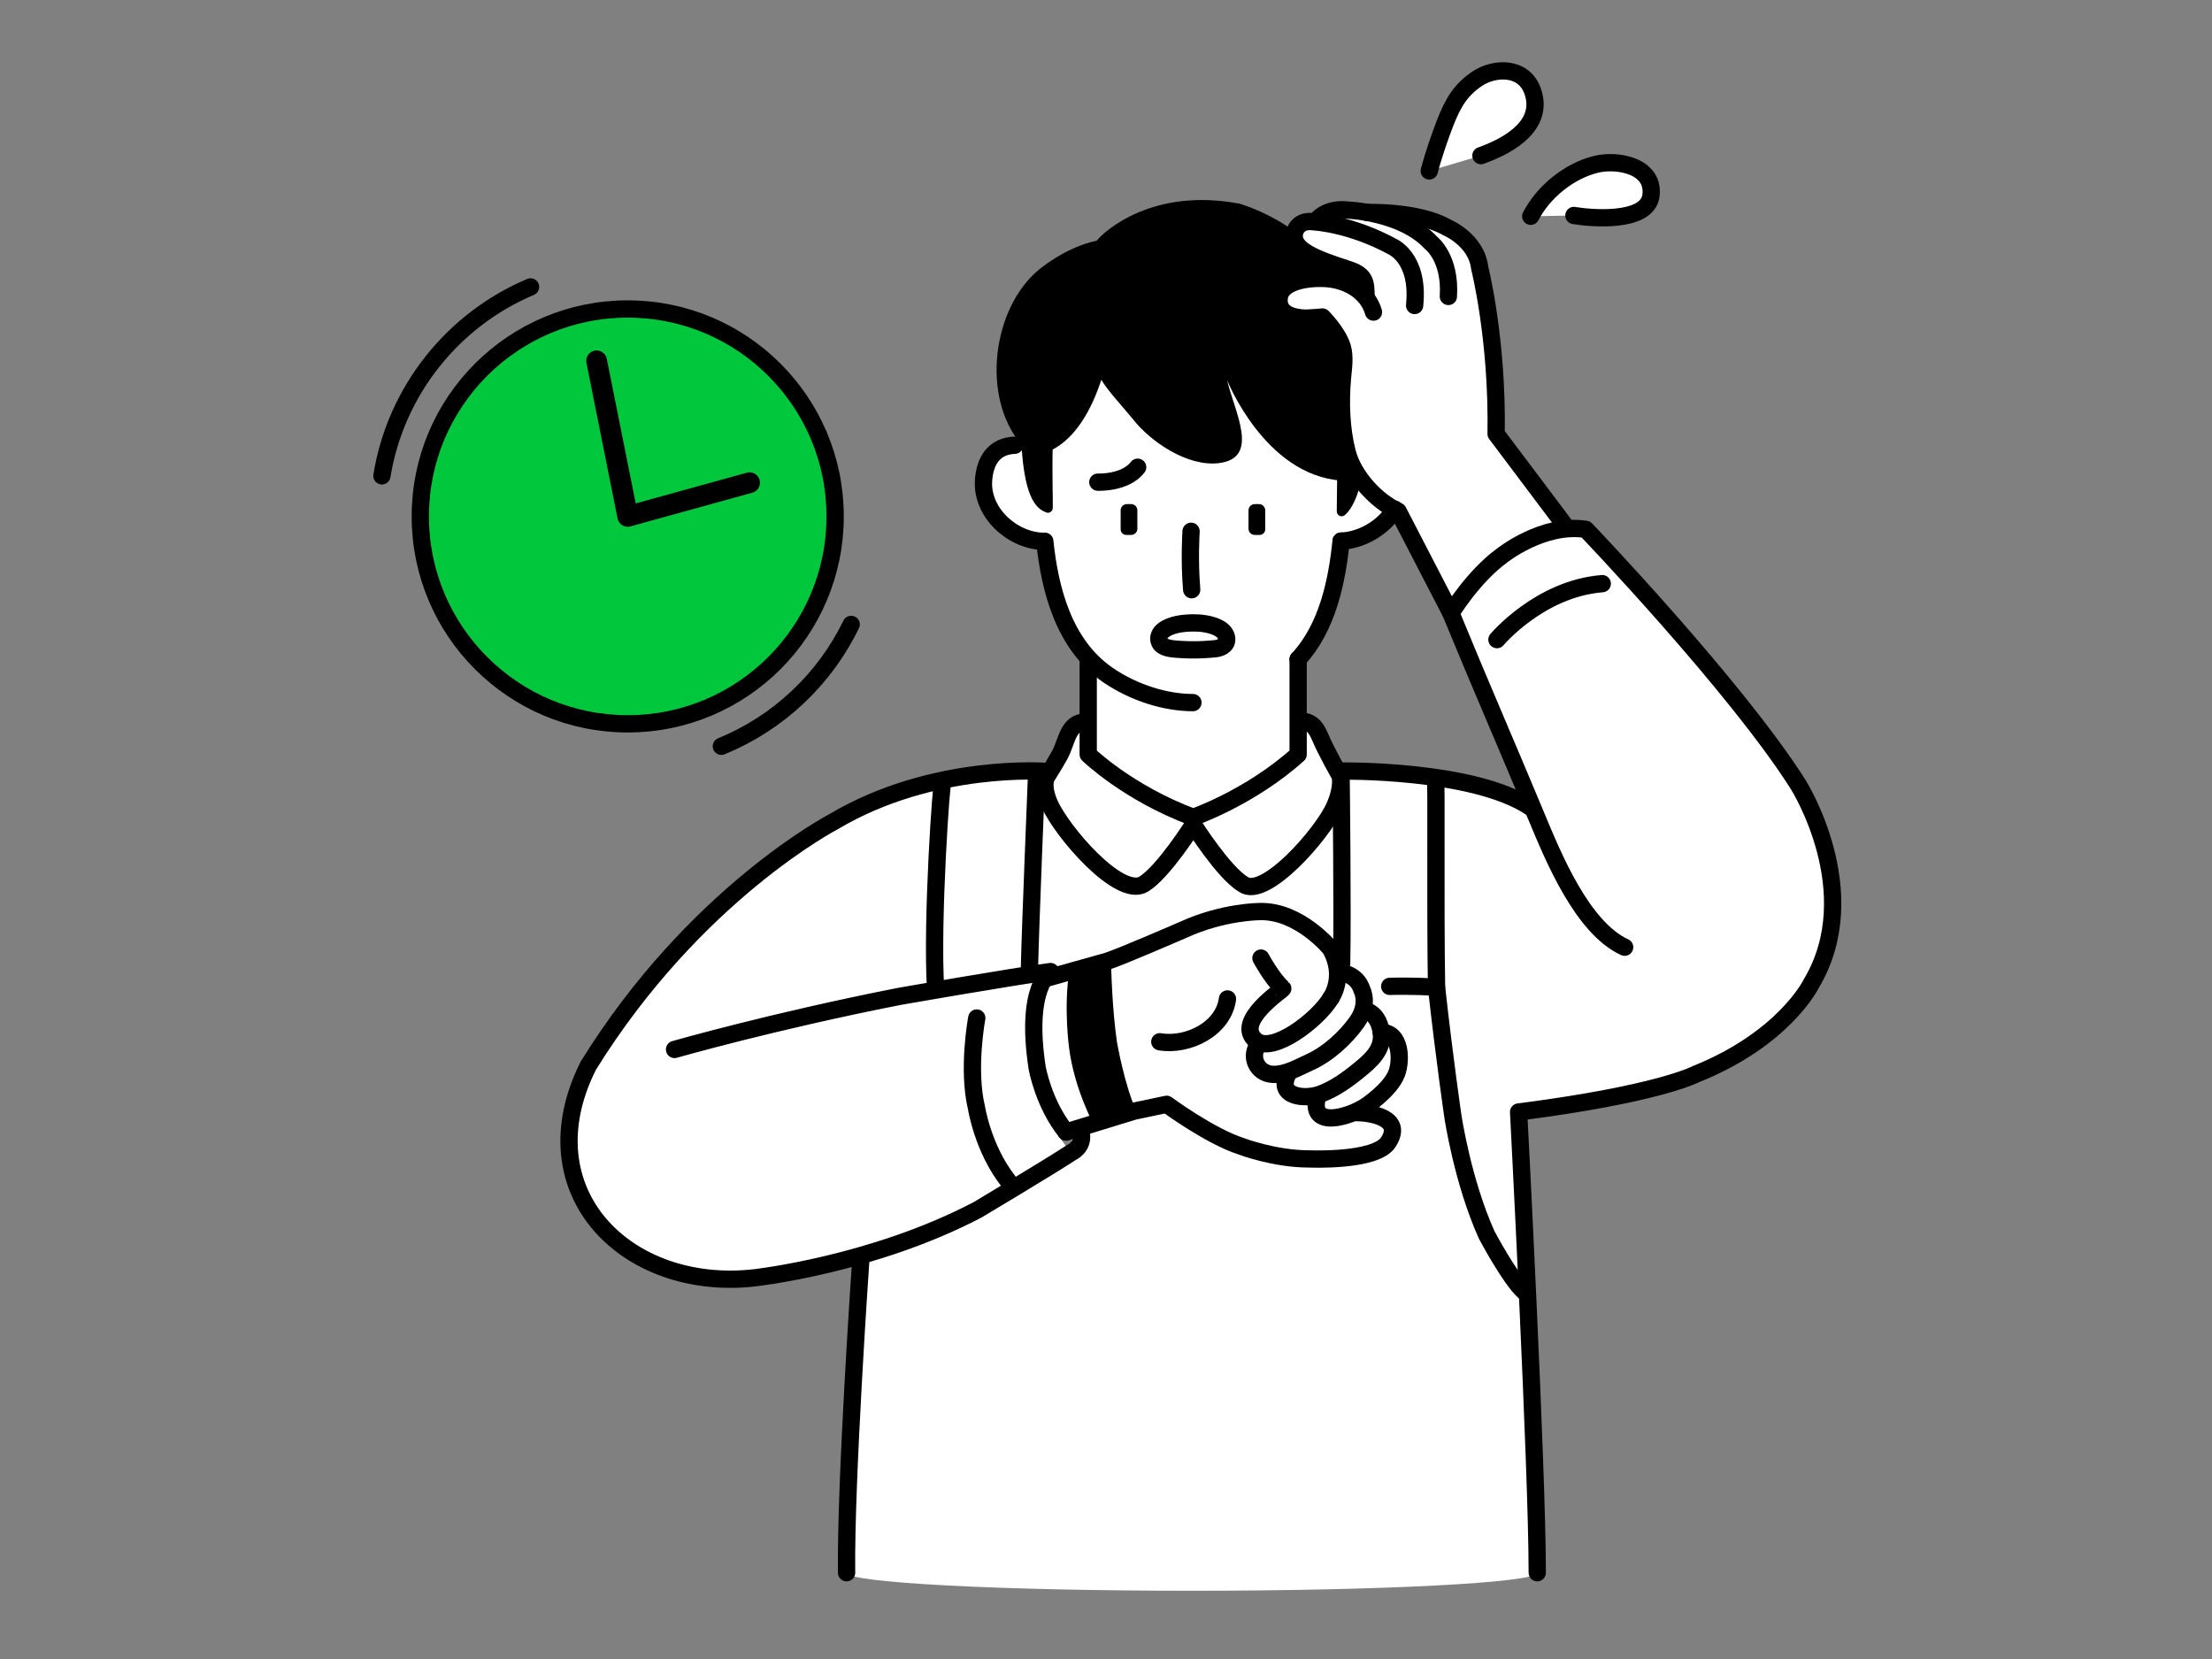
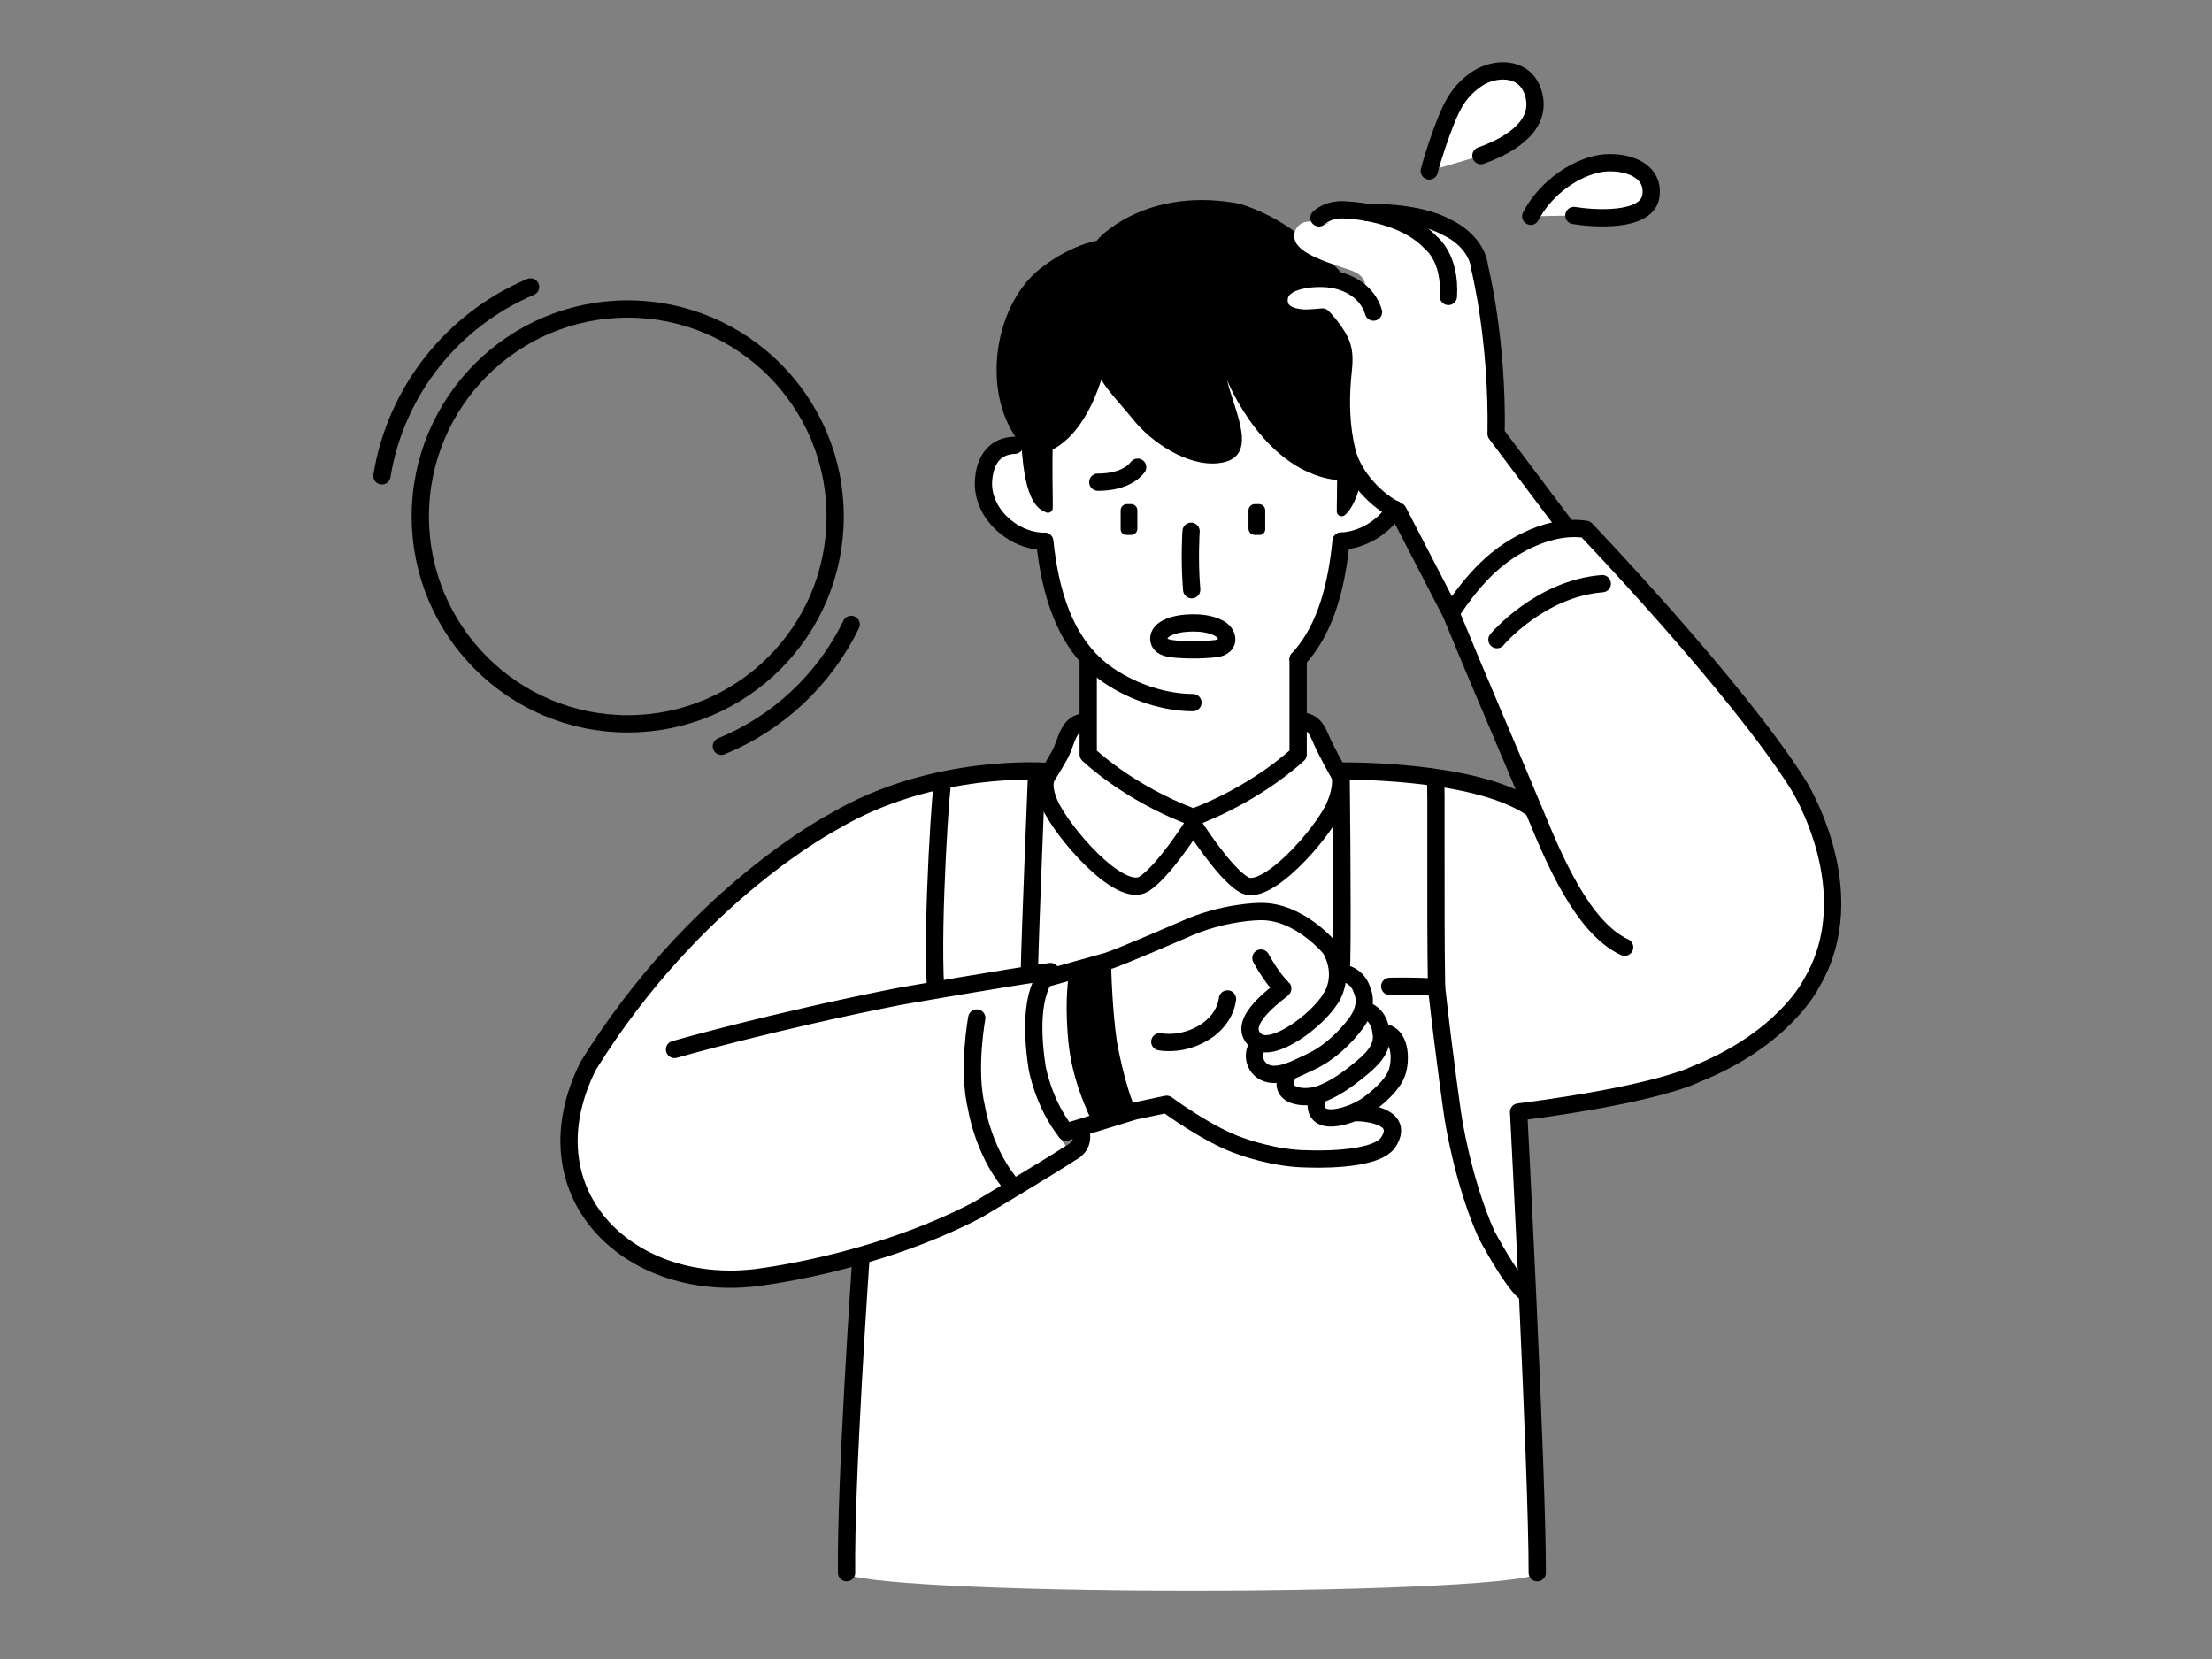
<svg xmlns="http://www.w3.org/2000/svg" xmlns:xlink="http://www.w3.org/1999/xlink" width="320" height="240" viewBox="0 0 320 240">
  <rect x="0" y="0" width="320" height="240" fill="#808080" stroke="none" />
  <defs>
    <path id="prefix__a" d="M0 0H320V240H0z" />
  </defs>
  <g fill="none" fill-rule="evenodd">
    <mask id="prefix__b" fill="#fff">
      <use xlink:href="#prefix__a" />
    </mask>
    <g mask="url(#prefix__b)">
      <g>
        <path fill="#FFF" d="M139.112 56.237l.094-11.513-8.553-9.511-31.592 2.993-7.258 16.206c-.352.013-.7.056-1.036.133-2.415.552-3.323 2.663-3.48 4.96-.319 4.679 4.171 8.726 8.689 8.81l.167-.017c.602 5.763 2.121 12.556 6.601 17.19l-.317.36V99.14s5.722 5.564 15.185 9.097c0 0 8.249-2.851 15.185-9.097V85.37c4.299-4.633 5.627-11.428 6.216-17.092 3.028-.116 6.166-1.981 7.774-4.613l-7.675-7.428z" transform="translate(55 10)" />
        <path fill="#FFF" d="M205.128 103.485c-9.048-14.287-30.716-36.907-30.716-36.907-6.191-.952-12.143 3.81-12.143 3.81-4.19 3.063-7.37 8.322-7.37 8.322 3.873 9.457 7.949 18.827 11.882 28.257l-.368-.184c-8.333-5.56-27.545-5.241-27.545-5.241l-.263.23c-.706-1.258-1.381-2.533-2.025-3.822-.92-1.843-1.175-3.65-3.598-3.65l-15.37 13.937-15.55-13.78c-2.64 0-2.693 2.878-3.78 4.803-.467.827-.951 1.645-1.453 2.452l-.368-.112s-16.428-1.321-30.85 7.257c0 0-20.082 10.413-35.516 35.33-9.111 18.223 5.579 32.724 23.987 30.678 0 0 17.108-1.857 32.356-9.852 0 0 10.785-6.44 13.574-8.3 0 0-5.827-5.775-5.606-15.752 0 0 0-7.094 2.574-10.411l55.839 2.29s.779 35.39 13.194 42.262l-1.323-24.234c20.299-2.596 25.675-5.49 25.675-5.49 12.796-5.131 16.668-13.086 16.668-13.086 7.93-13.287-1.905-28.807-1.905-28.807M167.386 217.52c0 1.44-22.369 2.609-49.962 2.609-27.594 0-49.963-1.168-49.963-2.61 0-1.44 22.37-2.608 49.963-2.608s49.962 1.168 49.962 2.609" transform="translate(55 10)" />
        <path fill="#FFF" d="M80.348 133.01c-.61-9.91.884-31.03 1.054-29.896 0 0 8.43-2.356 13.543-.71 0 0-.89 21.88-1.015 27.46M67.47 217.52c-.167-13.214 2.045-45.07 2.045-45.07 33.306-14.733 30.543-17.522 30.543-17.522l39.032-25.536c.157-7.554-.077-26.995-.077-26.995 9.026-1.985 13.65.475 13.65.475.168-1.134-.04 18.494.156 29.969 1.17 10.553 2.374 18.717 2.374 18.717s1.398 9.356 4.871 17.073c0 0 3.347 6.322 5.392 8.18l1.93 40.709" transform="translate(55 10)" />
        <path fill="#FFF" d="M147.047 145.293c.713-1.855.647-5.948-2.23-5.948-.465-3.16-2.58-3.188-2.58-3.188l-.129.11c.6-1.797-.08-3.057-.08-3.057-.743-2.416-3.185-2.522-3.185-2.522l-.342.3c.006-1.09-.247-2.379-1.058-3.787 0 0-4.522-5.514-10.221-5.328 0 0-5.268 0-10.968 2.602 0 0-9.109 3.965-11.092 4.585l-9.292 2.602s-2.573 6.417-.799 13.511c0 0 .319 5.358 3.817 9.552l10.179-3.98 4.709-.992s6.195 4.585 10.78 6.072c0 0 4.802 1.828 9.759 1.828 0 0 9.656.447 11.524-2.416 2.324-3.564-2.657-4.289-4.703-4.289l-.027-.127c.553-.247 1.064-.519 1.477-.789 0 0 3.531-2.323 4.461-4.739M159.238 12.514c4.69-1.665 9.013-4.645 7.532-9.187-1.25-3.834-5.615-3.588-8.064-1.942-2.337 1.57-3.489 3.408-4.665 6.449-.655 1.693-1.663 4.545-2.275 6.896M166.445 21.288c1.84-3.536 5.514-6.524 9.386-7.504 3.12-.79 8.551.198 8.008 4.503-.51 4.041-8.737 3.292-11.149 2.887" transform="translate(55 10)" />
        <path fill="#000" d="M141.557 59.643c-.912.248-2.518-.118-2.518-.118-11.084-.804-16.519-14.528-16.523-14.547 1.044 4.56 4.897 11.338-1.257 12.029-4.43.498-9.754-3.003-12.43-6.451-1.534-1.858-3.62-4.091-4.507-5.62-1.27 3.917-3.79 9.199-8.379 10.65 0 0-4.778-7.627-1.238-18.012 0 0 4.195-10.371 16.286-13.926 0 0 10.858-3.54 25.02 3.069 0 0 8.496 5.428 8.733 18.174M108.636 63.015h-.615c-.447 0-.813.365-.813.813v2.746c0 .4.325.724.725.724h.703c.448 0 .813-.365.813-.813v-2.657c0-.448-.365-.813-.813-.813" transform="translate(55 10)" />
        <path stroke="#000" stroke-width=".177" d="M108.636 63.015h-.615c-.447 0-.813.365-.813.813v2.746c0 .4.325.724.725.724h.703c.448 0 .813-.365.813-.813v-2.657c0-.448-.365-.813-.813-.813z" transform="translate(55 10)" />
        <path fill="#000" d="M127.133 63.015h-.614c-.448 0-.814.365-.814.813v2.657c0 .448.366.813.814.813h.703c.399 0 .724-.325.724-.724v-2.746c0-.448-.365-.813-.813-.813" transform="translate(55 10)" />
        <path stroke="#000" stroke-width=".177" d="M127.133 63.015h-.614c-.448 0-.814.365-.814.813v2.657c0 .448.366.813.814.813h.703c.399 0 .724-.325.724-.724v-2.746c0-.448-.365-.813-.813-.813z" transform="translate(55 10)" />
        <path fill="#000" d="M122.793 30.257L98.957 44.183c-2.25 3.89-1.602 16.121-1.656 19.3-.008.488-.504.838-.955.65-1.18-.496-3.104-1.53-3.575-9.799-5.903-6.928-4.185-19.786 2.521-25.316 0 0 3.78-3.247 8.37-4.2 1.1-1.409 8.146-7.74 20.673-5.346 0 0 7.663 2.17 11.793 7.835M143.835 50.374c-.097.723-.216.741-.358 1.474-.18.93-.466 1.7-.808 2.361-.511 6.837-2.032 9.372-3.12 10.311-.46.396-1.172.052-1.165-.555l.105-9.397M105.727 128.865c-.223.081-.416.148-.564.195l-5.488 1.536c-.806 5.206-.025 10.917-.025 10.917.74 6.041 3.684 11.404 3.714 11.457l5.703-2.225.313-.066c-1.668-3.53-2.791-9.909-2.791-9.909-.695-4.759-.837-10.437-.862-11.905" transform="translate(55 10)" />
        <path fill="#FFF" d="M161.435 52.767c.238-13.69-2.381-24.049-2.381-24.049-.476-4.048-4.762-5.833-4.762-5.833-3.943-2.254-10.733-2.16-11.452-2.145-1.75-.318-2.984-.355-2.984-.355-2.678-.298-4.047 1.131-4.047 1.131l1.417.86c-.796-.146-1.618-.26-2.458-.325-2.18-.167-2.501 1.667-2.501 1.667-.447 2.441 3.095 3.73 7.89 5.294 2.483.808 2.428 2.008 2.467 3.873l.938.175.134 2.087c-.814-2.822-3.513-4.498-6.47-4.813-2.295-.244-6.836.123-7.162 2.73-.297 2.381 2.069 2.898 3.71 2.956 0 0 .795 0 2.54-.159 0 0 2.223 2.223 2.858 4.287.445 1.447.163 3.101.034 4.575-.303 3.485-.187 7.261.68 10.663.92 3.61 4.286 7.144 7.382 8.572l7.033 13.33s7.165-7.933 10.023-8.885l7.23-2.183-10.12-13.453z" transform="translate(55 10)" />
        <path stroke="#000" stroke-linecap="round" stroke-linejoin="round" stroke-width="2.5" d="M120.9 83.837c.937-.123 1.81-.69 1.504-1.752-.204-.712-.856-1.143-1.505-1.411-1.024-.423-2.217-.575-3.321-.563-1.373.016-3.108.199-4.243 1.038-.55.407-.884 1.073-.59 1.748.368.848 1.654.947 2.449 1.019.31.027.62.039.929.057 1.338.078 2.679.046 4.013-.065.228-.02.494-.035.764-.071zM103.817 59.752s3.965.18 5.765-2.162M117.307 66.858s-.278 4.112.09 8.455M102.062 94.457c-2.64 0-2.693 2.877-3.78 4.803-.582 1.03-1.181 2.053-1.822 3.05 0 0-.867 1.115.373 3.967 1.724 3.963 10.08 13.736 13.612 11.63 2.852-1.737 7.19-8.616 7.19-8.616M132.982 94.3c2.423 0 2.679 1.807 3.598 3.65.725 1.453 1.483 2.891 2.288 4.301 0 0 .462 1.523-.78 4.375-1.725 3.97-10.164 13.573-13.263 11.28-2.851-1.736-7.19-8.614-7.19-8.614" transform="translate(55 10)" />
        <path stroke="#000" stroke-linecap="round" stroke-linejoin="round" stroke-width="2.5" d="M102.427 85.847V99.14s5.722 5.564 15.185 9.097c0 0 8.25-2.85 15.184-9.097V85.37M91.803 54.412c-.352.012-.7.055-1.037.132-2.415.552-3.323 2.663-3.48 4.96-.318 4.68 4.172 8.727 8.69 8.811M146.787 63.665c-1.608 2.63-4.746 4.497-7.773 4.613" transform="translate(55 10)" />
        <path stroke="#000" stroke-linecap="round" stroke-linejoin="round" stroke-width="2.5" d="M117.577 91.642c-3.924 0-8.5-1.396-12.262-3.964-6.516-4.45-8.467-12.626-9.172-19.38M139.013 68.278c-.589 5.664-1.917 12.459-6.217 17.092M99.228 153.764l9.839-3.02 4.709-.99s6.196 4.585 10.78 6.072c0 0 4.802 1.828 9.759 1.828 0 0 9.657.446 11.524-2.417 2.325-3.564-2.657-4.288-4.703-4.288M137.529 134.39s2.258-3.112-.085-7.19c0 0-4.523-5.513-10.222-5.327 0 0-5.267 0-10.968 2.602 0 0-9.11 3.965-11.092 4.585l-9.293 2.602" transform="translate(55 10)" />
        <path stroke="#000" stroke-linecap="round" stroke-linejoin="round" stroke-width="2.5" d="M138.843 130.688s2.442.107 3.186 2.523c0 0 1.115 2.043-.744 4.646-1.655 2.317-4.174 4.61-6.741 5.776-1.651.748-3.548 1.88-5.453 1.786-2.291-.114-3.45-2.694-1.933-4.463" transform="translate(55 10)" />
        <path stroke="#000" stroke-linecap="round" stroke-linejoin="round" stroke-width="2.5" d="M142.237 136.157s2.114.028 2.58 3.188c.368 2.508-1.577 4.135-3.298 5.536-1.665 1.356-3.51 2.675-5.545 3.412-2.228.808-6.31.398-4.684-2.853" transform="translate(55 10)" />
        <path stroke="#000" stroke-linecap="round" stroke-linejoin="round" stroke-width="2.5" d="M135.539 148.862c-1.062 4.484 4.63 2.75 7.047 1.17 0 0 3.532-2.323 4.46-4.739.715-1.855.649-5.948-2.23-5.948M122.574 134.512c-.576 4.321-5.697 6.878-9.79 6.196M127.414 128.6s1.55 2.913 3.16 4.4c.142.13-7.232 4.812-3.857 7.555 2.407 1.957 8.94-3.022 10.811-6.164M42.582 141.82s14.228-4.08 32.512-7.674c0 0 16.307-2.851 21.885-3.596 0 0-3.729 2.2-1.947 13.87 0 0 .87 5.188 4.196 9.344" transform="translate(55 10)" />
        <path stroke="#000" stroke-linecap="round" stroke-linejoin="round" stroke-width="2.5" d="M96.46 101.6s-16.428-1.32-30.849 7.256c0 0-20.083 10.413-35.516 35.33-9.112 18.223 5.578 32.724 23.986 30.68.001 0 17.108-1.858 32.356-9.854 0 0 10.785-6.44 13.574-8.299 0 0 1.877-.788 1.378-2.949M138.868 101.542s19.21-.318 27.544 5.24M139.013 102.397s.234 19.44.077 26.995" transform="translate(55 10)" />
        <path stroke="#000" stroke-linecap="round" stroke-linejoin="round" stroke-width="2.5" d="M152.663 102.872c.169-1.134-.04 18.494.157 29.969 1.169 10.553 2.374 18.717 2.374 18.717s1.397 9.356 4.87 17.073c0 0 3.348 6.322 5.393 8.18M94.945 102.404s-.891 21.88-1.015 27.459M80.348 133.01c-.61-9.91.884-31.03 1.054-29.896M86.305 137.27s-1.395 7.44-.034 13.02c0 0 .907 5.85 4.569 10.548M143.696 35.148c-.814-2.822-3.514-4.498-6.471-4.813-2.294-.245-6.835.123-7.161 2.73-.298 2.38 2.069 2.897 3.71 2.956 0 0 .795 0 2.54-.16 0 0 2.223 2.224 2.858 4.287.445 1.447.163 3.102.034 4.576-.303 3.485-.187 7.26.68 10.663.92 3.61 4.286 7.143 7.38 8.572l7.634 14.75" transform="translate(55 10)" />
-         <path stroke="#000" stroke-linecap="round" stroke-linejoin="round" stroke-width="2.5" d="M142.624 32.886c-.04-1.866.016-3.066-2.466-3.875-4.796-1.563-8.338-2.852-7.89-5.293 0 0 .32-1.834 2.5-1.666 6.22.476 11.547 3.572 11.547 3.572s4.048 1.547 3.333 8.572" transform="translate(55 10)" />
        <path stroke="#000" stroke-linecap="round" stroke-linejoin="round" stroke-width="2.5" d="M135.808 21.516s1.37-1.43 4.048-1.131c0 0 8.007.238 12.173 4.762 0 0 2.858 2.143 2.501 7.739" transform="translate(55 10)" />
        <path stroke="#000" stroke-linecap="round" stroke-linejoin="round" stroke-width="2.5" d="M142.773 20.742s7.352-.238 11.52 2.143c0 0 4.285 1.786 4.761 5.834 0 0 2.62 10.357 2.381 24.048l10.12 13.454" transform="translate(55 10)" />
        <path stroke="#000" stroke-linecap="round" stroke-linejoin="round" stroke-width="2.5" d="M164.69 150.868c20.298-2.596 25.675-5.49 25.675-5.49 12.796-5.131 16.667-13.087 16.667-13.087 7.93-13.287-1.904-28.806-1.904-28.806-9.048-14.287-30.716-36.907-30.716-36.907-6.19-.953-12.144 3.81-12.144 3.81-4.189 3.063-7.369 8.322-7.369 8.322 4.018 9.811 8.258 19.529 12.327 29.319 2.507 6.034 6.667 16.168 12.804 19M161.554 82.531s6.19-7.381 15.239-8.096M146.042 132.694s3.659-.118 6.778.147M164.69 150.868s2.708 51.774 2.696 66.652M69.516 172.45s-2.212 31.856-2.045 45.07M159.238 12.514c4.69-1.665 9.013-4.645 7.532-9.187-1.25-3.834-5.615-3.588-8.064-1.942-2.337 1.57-3.489 3.408-4.665 6.449-.655 1.693-1.663 4.545-2.275 6.896M166.445 21.288c1.84-3.536 5.514-6.524 9.386-7.504 3.12-.79 8.551.198 8.008 4.503-.51 4.041-8.737 3.292-11.149 2.887" transform="translate(55 10)" />
-         <path fill="#00C73C" d="M65.817 64.706c0 16.573-13.434 30.008-30.006 30.008-16.573 0-30.008-13.435-30.008-30.008 0-16.572 13.434-30.007 30.007-30.007 16.572 0 30.007 13.435 30.007 30.007" transform="translate(55 10)" />
        <path stroke="#000" stroke-linecap="round" stroke-linejoin="round" stroke-width="2.5" d="M65.817 64.706c0 16.573-13.434 30.008-30.006 30.008-16.573 0-30.008-13.435-30.008-30.008 0-16.572 13.434-30.007 30.007-30.007 16.572 0 30.007 13.435 30.007 30.007zM.25 58.839c2.007-12.354 10.306-22.597 21.502-27.333M68.138 80.33c-3.858 7.953-10.56 14.27-18.782 17.632" transform="translate(55 10)" />
-         <path stroke="#000" stroke-linecap="round" stroke-linejoin="round" stroke-width="3" d="M31.309 42.2L35.81 64.704 53.439 59.83" transform="translate(55 10)" />
      </g>
    </g>
  </g>
</svg>